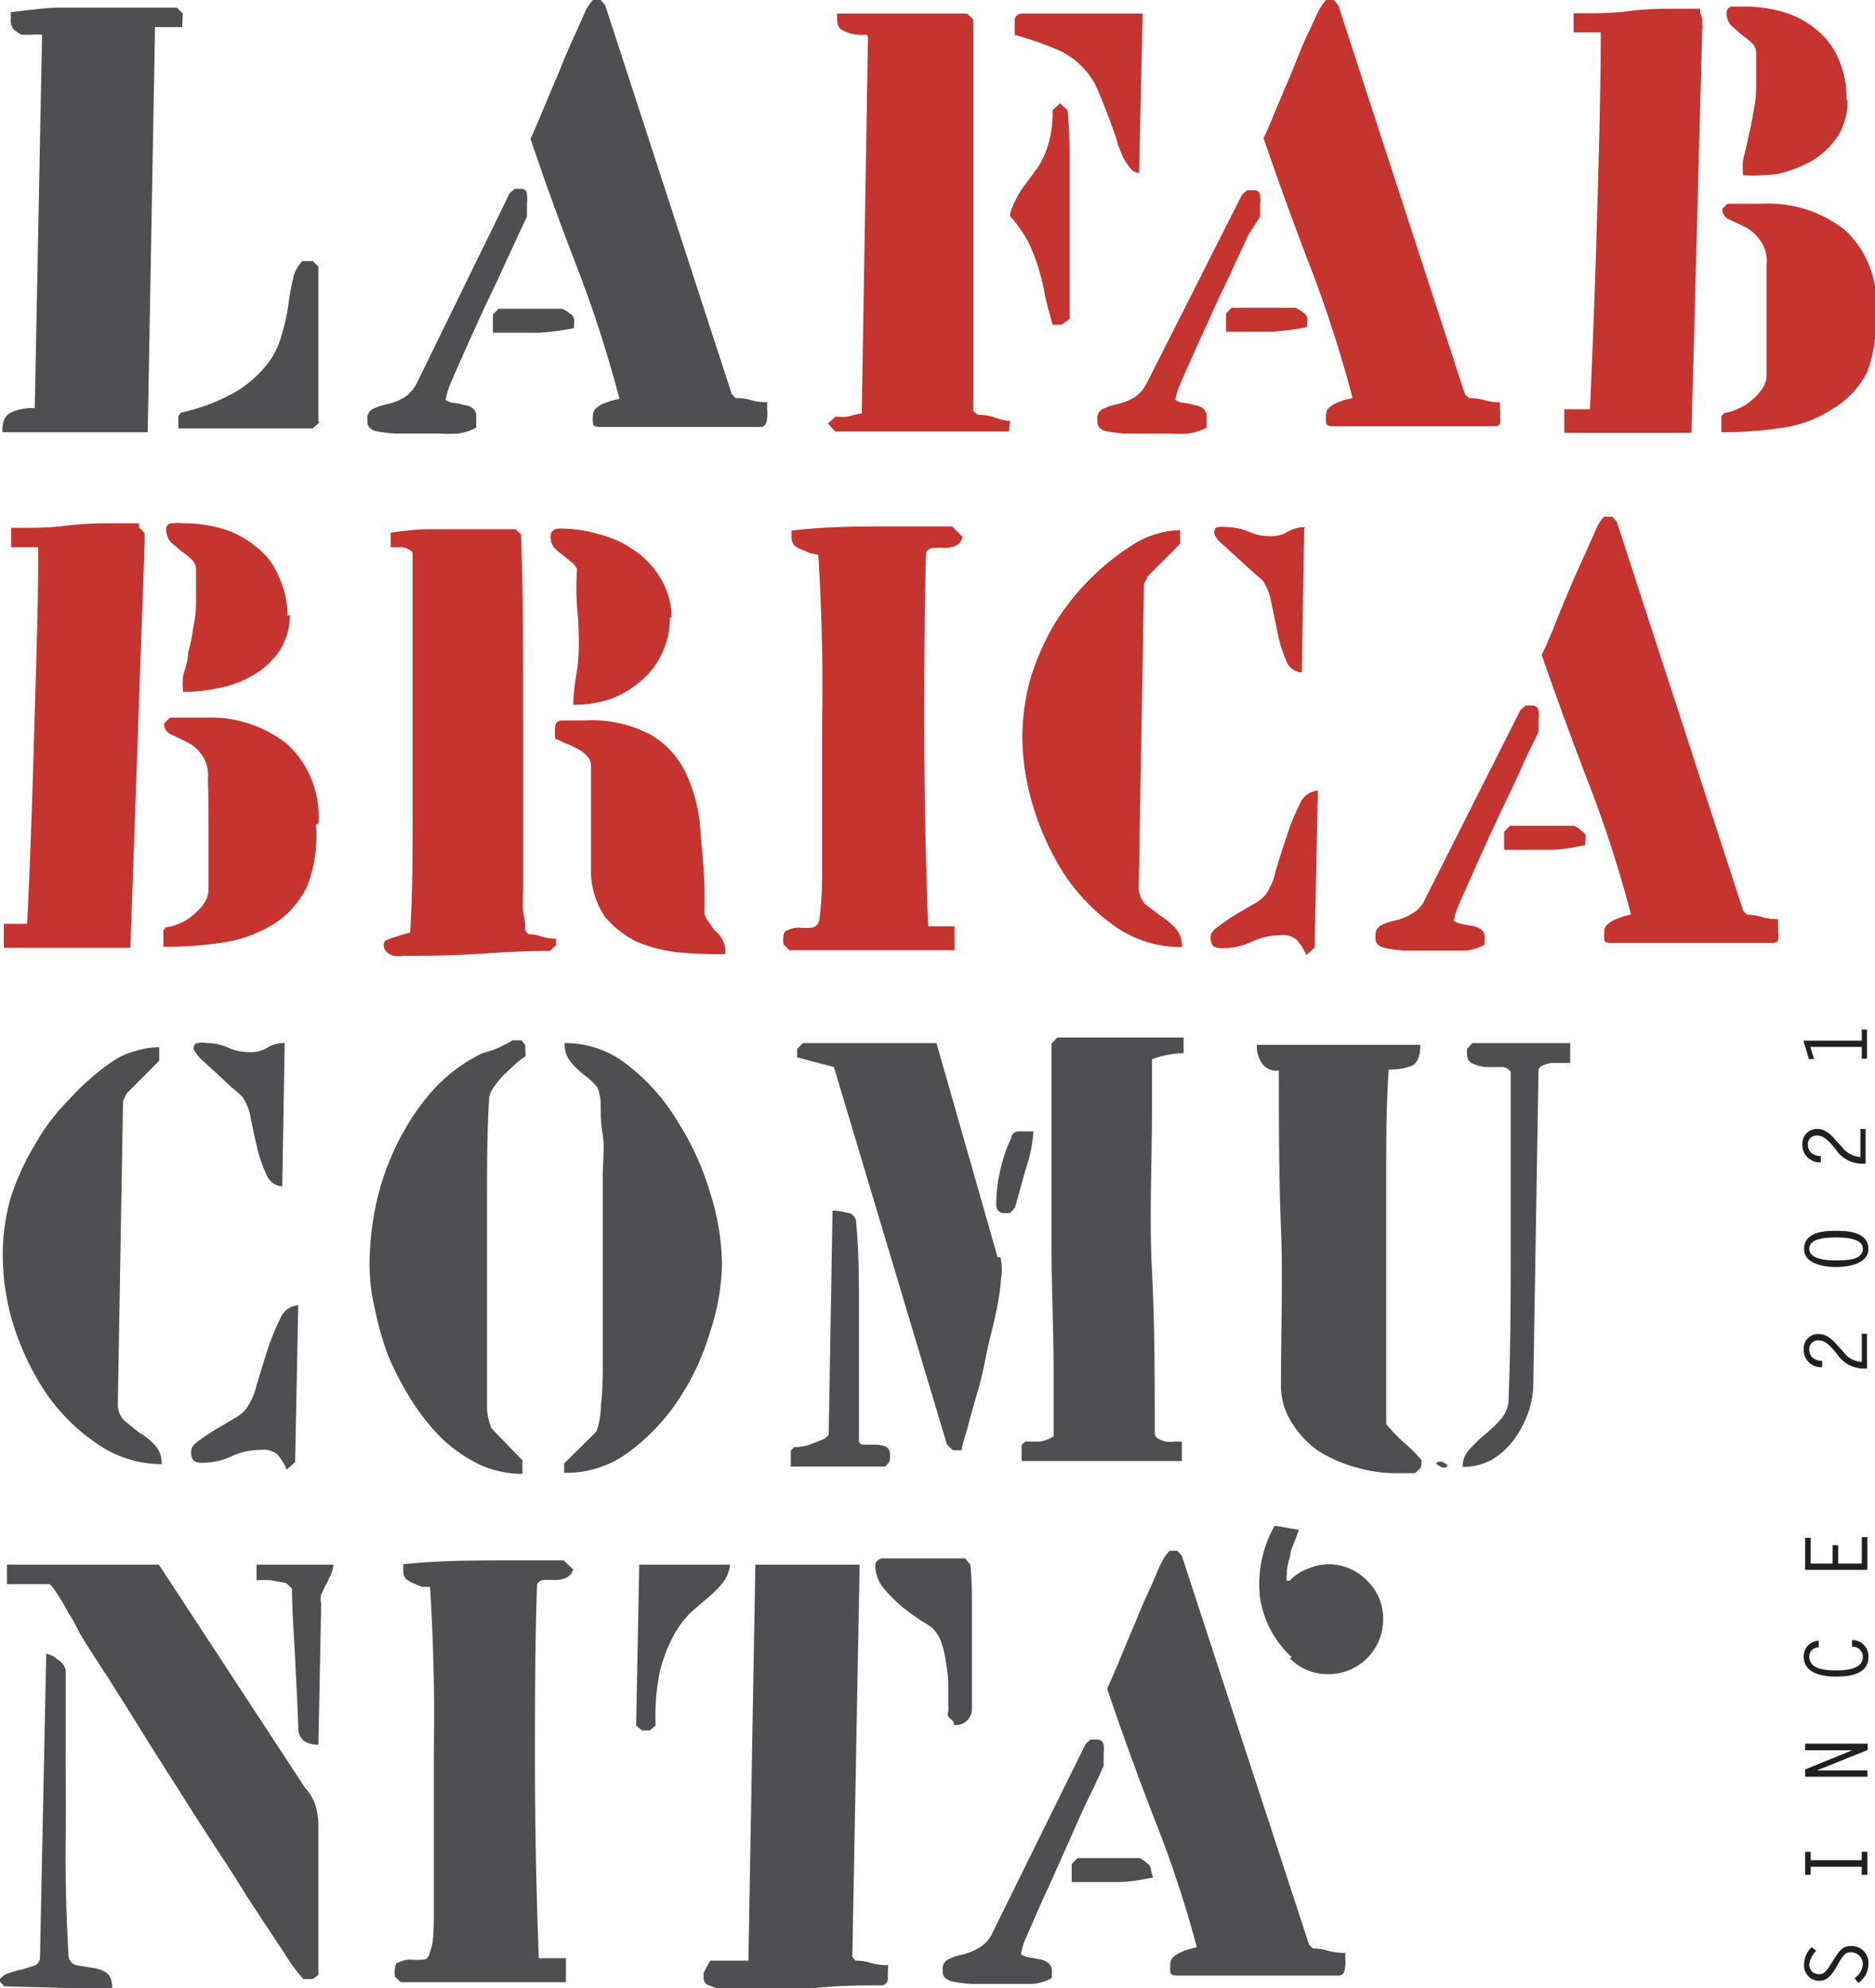
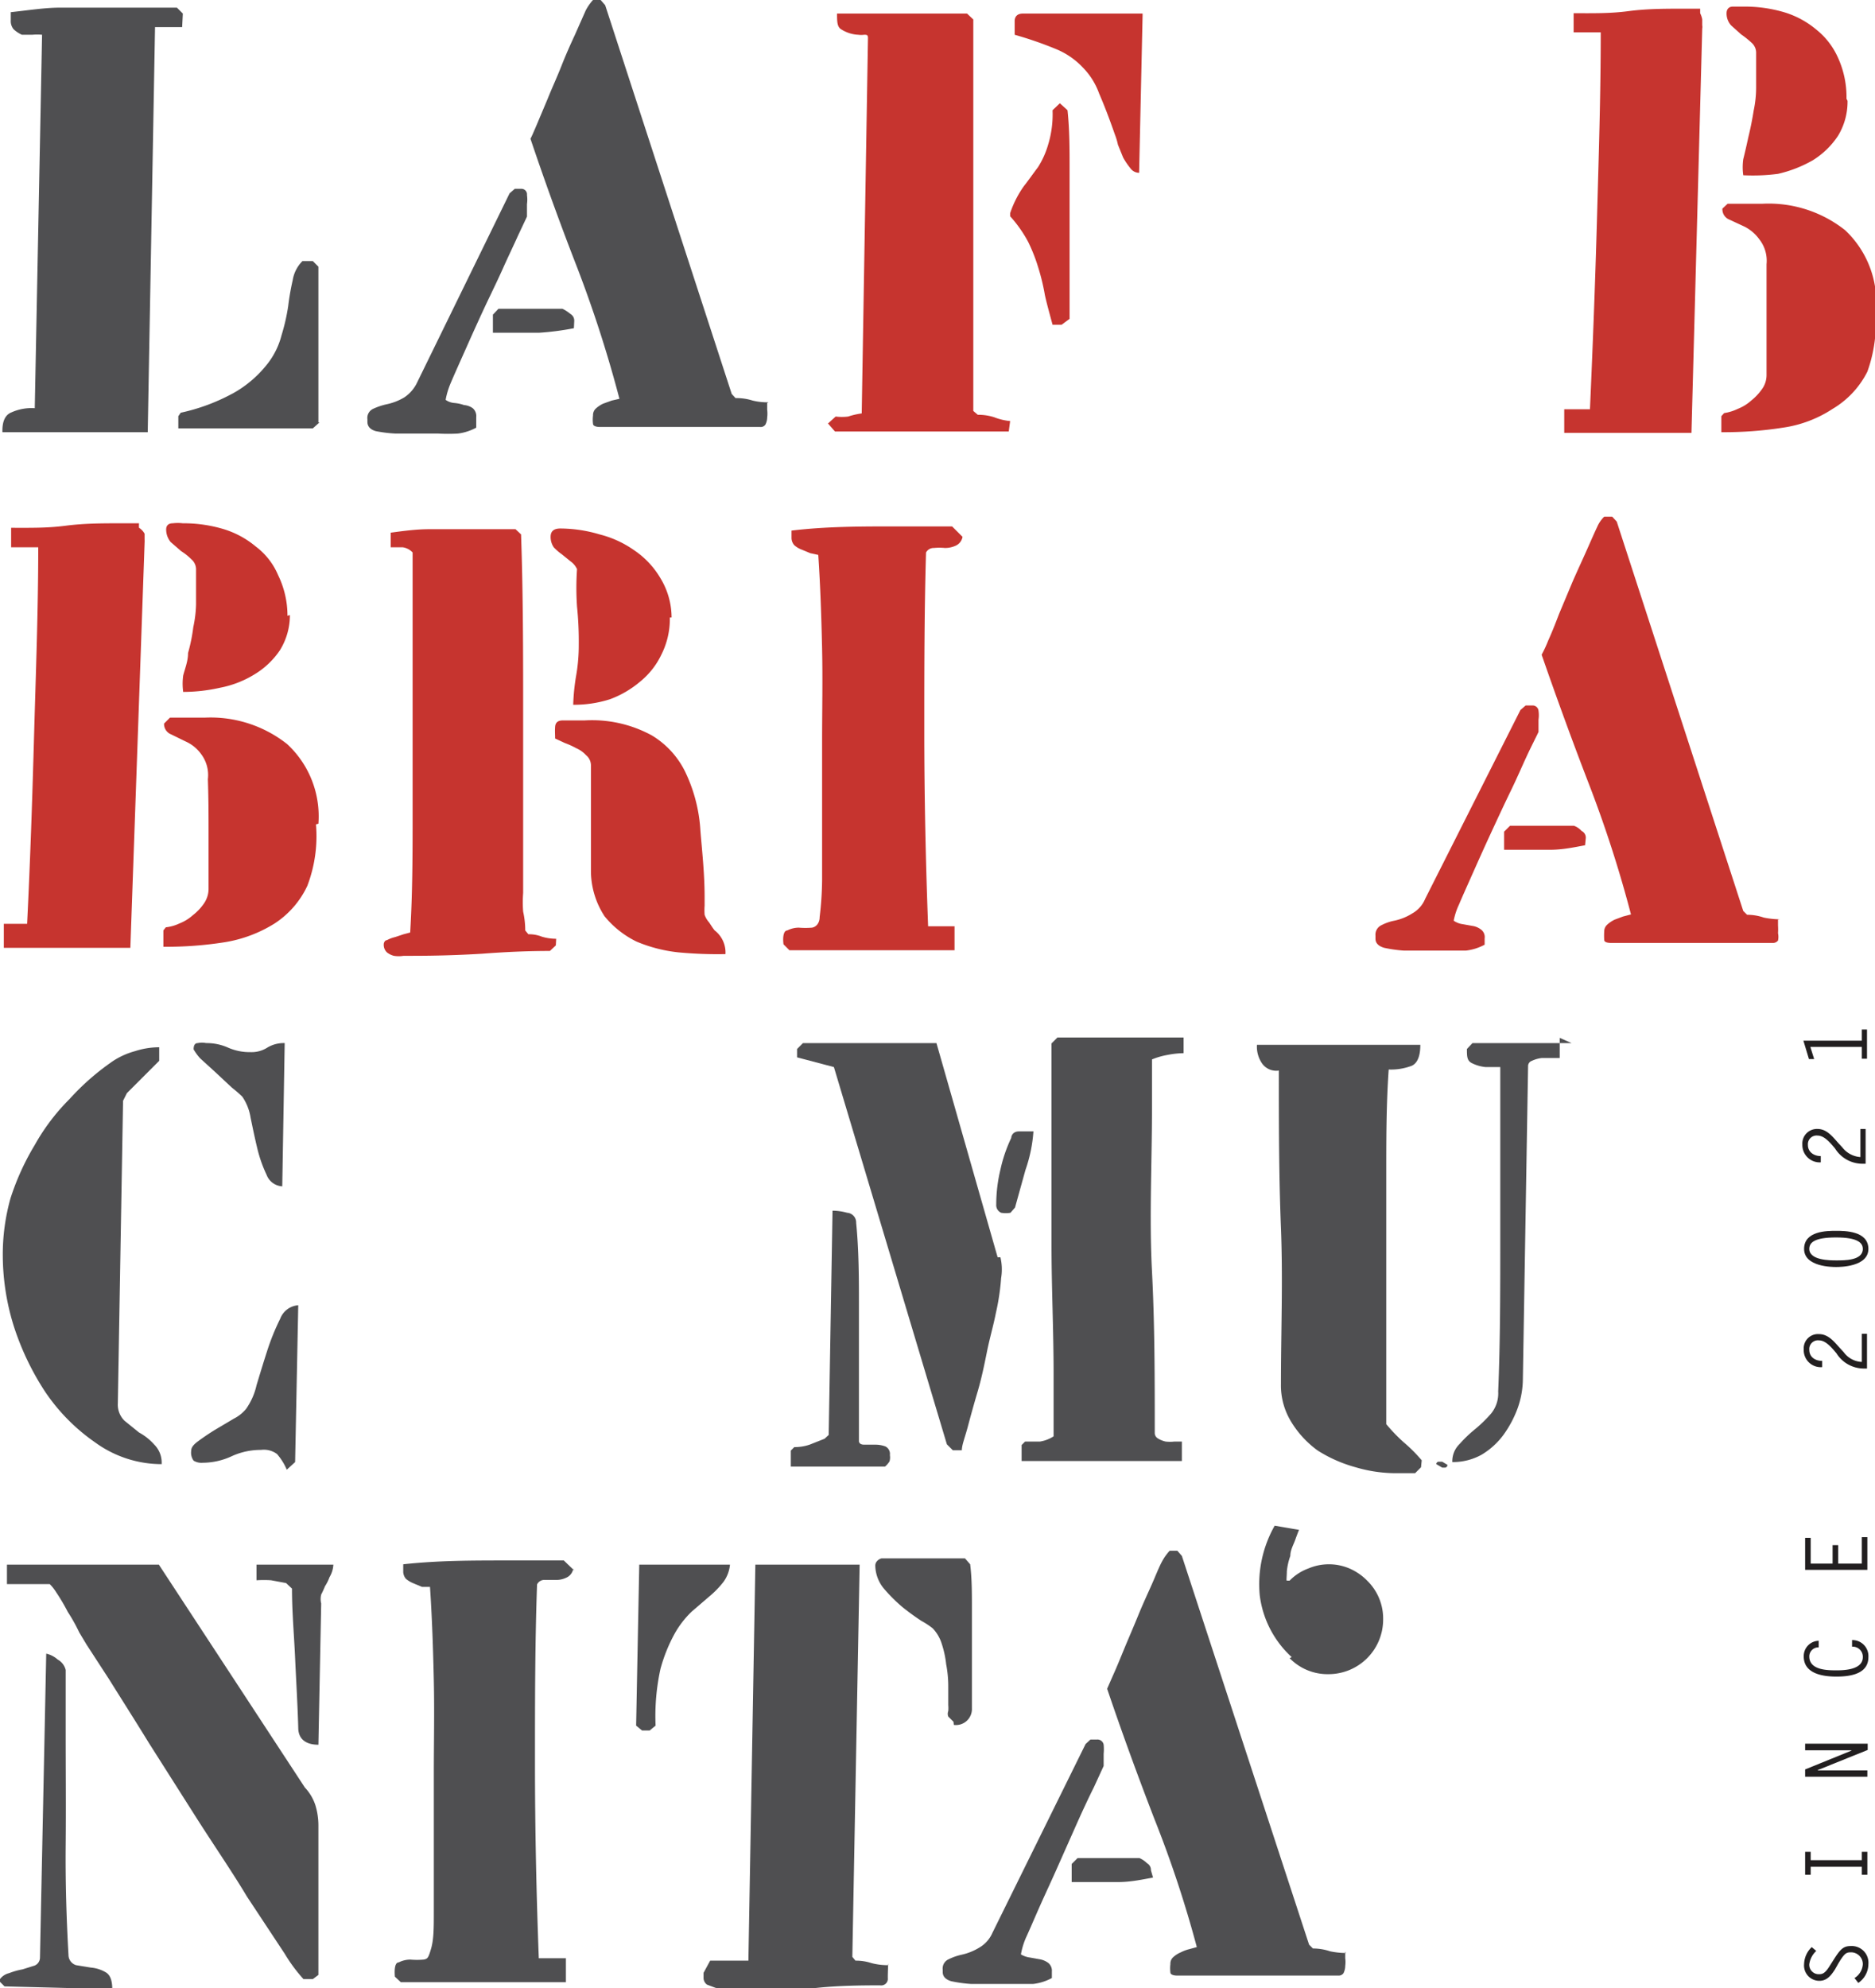
<svg xmlns="http://www.w3.org/2000/svg" viewBox="0 0 53.94 57.18">
  <defs>
    <style>.cls-1,.cls-2{fill:#4f4f51;}.cls-1,.cls-3,.cls-6{fill-rule:evenodd;}.cls-3,.cls-4{fill:#c6342f;}.cls-5,.cls-6{fill:#221f20;}</style>
  </defs>
  <g id="Livello_2" data-name="Livello 2">
    <g id="Livello_1-2" data-name="Livello 1">
      <path class="cls-1" d="M9.59,45H7.38l0,.45a3.07,3.07,0,0,1,.42,0l.43.08.17.16c0,.67.06,1.33.09,2s.07,1.3.09,2c0,.32.21.49.58.49l.08-4.06a.55.55,0,0,1,0-.26,2.56,2.56,0,0,0,.11-.24,1.26,1.26,0,0,0,.13-.26A.78.78,0,0,0,9.59,45m-.43,11.8v-.56c0-.63,0-1.25,0-1.86s0-1.24,0-1.87a2,2,0,0,0-.09-.6,1.36,1.36,0,0,0-.3-.5v0L4.57,45H.2v.56H1.43s.09.08.19.24a5.54,5.54,0,0,1,.33.56,4.91,4.91,0,0,1,.33.59l.21.35v0l.65,1c.33.53.72,1.14,1.15,1.84L5.7,52.36c.5.78,1,1.51,1.4,2.18l1.09,1.65a4.59,4.59,0,0,0,.54.73H9Zm-5.93.41q0-.37-.18-.48a1,1,0,0,0-.43-.14l-.43-.07a.31.31,0,0,1-.22-.3c-.06-1.05-.09-2.11-.08-3.17s0-2.13,0-3.18v-.91c0-.33,0-.63,0-.93a.47.47,0,0,0-.23-.3.74.74,0,0,0-.33-.17L1.15,56.3a.25.25,0,0,1-.15.23l-.35.11a2.09,2.09,0,0,0-.39.11.46.46,0,0,0-.26.17V57l.13.13Z" />
      <path class="cls-2" d="M16.52,45.17l-.3-.29H14.6c-1,0-2,0-3,.11l0,.22a.32.32,0,0,0,.08.2.8.8,0,0,0,.22.13l.24.1.23,0c.06.89.09,1.79.11,2.7s0,1.78,0,2.67c0,.31,0,.7,0,1.17s0,.93,0,1.42,0,.94,0,1.39,0,.79-.08,1.06-.1.29-.22.31a2.17,2.17,0,0,1-.37,0,.74.74,0,0,0-.34.08c-.1,0-.13.17-.11.41l.17.16h4.75l0-.69h-.78c-.07-1.86-.11-3.75-.11-5.64,0-1.7,0-3.4.06-5.11a.23.23,0,0,1,.22-.13l.32,0a.65.65,0,0,0,.29-.06.34.34,0,0,0,.21-.26" />
      <path class="cls-1" d="M27.44,49.61a.46.46,0,0,0,.52-.48v-.84c0-.28,0-.57,0-.85s0-.82,0-1.23,0-.81-.05-1.22l-.15-.17h-2.1l-.13,0-.17,0a.26.26,0,0,0-.13.08.19.19,0,0,0-.05.13,1.07,1.07,0,0,0,.24.65,4.59,4.59,0,0,0,.54.54,6.74,6.74,0,0,0,.55.4,2.33,2.33,0,0,1,.32.21,1.12,1.12,0,0,1,.26.44,2.91,2.91,0,0,1,.13.6,3.36,3.36,0,0,1,.06.63c0,.21,0,.39,0,.54a1,1,0,0,1,0,.17.22.22,0,0,0,0,.16l.15.15M21,45H18.39l-.09,4.63.17.14h.22l.17-.14A6.34,6.34,0,0,1,19,48a4.61,4.61,0,0,1,.4-1,2.71,2.71,0,0,1,.5-.65l.5-.43a2.69,2.69,0,0,0,.41-.42A1,1,0,0,0,21,45Zm4.54,11.52a1.84,1.84,0,0,1-.47-.06,1.43,1.43,0,0,0-.46-.07l-.09-.11L24.73,45h-3l-.2,11.39h-1.1l-.19.35v.13a.24.24,0,0,0,.1.21l.24.09.3.06h.89c.59,0,1.18,0,1.76-.06s1.19-.07,1.79-.07a.19.19,0,0,0,.22-.21C25.54,56.69,25.55,56.57,25.55,56.47Z" />
      <path class="cls-1" d="M38.72,56.17a2.31,2.31,0,0,1-.46-.05,1.53,1.53,0,0,0-.49-.08l-.11-.11L34,44.75l-.13-.15h-.22s-.11.11-.21.29-.19.42-.31.69-.26.57-.39.89-.27.64-.39.93-.22.54-.32.76l-.18.41c.43,1.27.88,2.5,1.35,3.72A32.83,32.83,0,0,1,34.43,56l-.22.06a1.17,1.17,0,0,0-.24.09.76.76,0,0,0-.23.15.25.25,0,0,0-.07.19,1,1,0,0,0,0,.24c0,.06.09.09.2.09H38.5a.17.17,0,0,0,.15-.07.5.5,0,0,0,.05-.21.82.82,0,0,0,0-.22v-.19m-5.59-2.34a.22.22,0,0,0-.11-.2.71.71,0,0,0-.22-.15H31l-.17.17,0,.52h.34l1,0c.34,0,.68-.07,1-.13Zm-1.36-3,0-.35a1.38,1.38,0,0,0,0-.26.18.18,0,0,0-.19-.15h-.19l-.14.13-2.68,5.43a.91.91,0,0,1-.37.42,1.66,1.66,0,0,1-.52.21,1.63,1.63,0,0,0-.37.13.29.29,0,0,0-.17.3v.07c0,.12.08.21.24.26a3.87,3.87,0,0,0,.58.08l.66,0c.24,0,.43,0,.56,0l.56,0a1.48,1.48,0,0,0,.54-.17v-.18a.29.29,0,0,0-.11-.26.58.58,0,0,0-.24-.1l-.28-.05a.67.67,0,0,1-.26-.09,2.1,2.1,0,0,1,.14-.47c.12-.26.25-.57.41-.93s.34-.74.52-1.15L31,52.4c.17-.38.33-.72.47-1Z" />
      <path class="cls-1" d="M8.19,30a.91.91,0,0,0-.5.13.84.84,0,0,1-.48.13,1.54,1.54,0,0,1-.65-.13A1.51,1.51,0,0,0,5.93,30a.61.61,0,0,0-.24,0q-.12,0-.12.18s.07.13.19.26l.45.41.46.43a4,4,0,0,1,.3.26v0a1.48,1.48,0,0,1,.24.61c.06.29.12.58.19.87a3.86,3.86,0,0,0,.27.77.51.51,0,0,0,.45.33L8.19,30m.39,7.54a.6.6,0,0,0-.52.39,6.6,6.6,0,0,0-.37.91c-.11.34-.21.67-.31,1a1.9,1.9,0,0,1-.3.68,1.09,1.09,0,0,1-.35.28l-.54.32c-.18.11-.34.22-.49.33s-.2.19-.2.28a.39.39,0,0,0,.07.28.43.43,0,0,0,.26.06,2,2,0,0,0,.84-.19,2,2,0,0,1,.84-.18.63.63,0,0,1,.46.12,1.68,1.68,0,0,1,.28.45l.24-.22ZM4.65,42.11a.73.73,0,0,0-.21-.56A1.61,1.61,0,0,0,4,41.2l-.42-.34a.65.65,0,0,1-.19-.5l.15-8.7.11-.22v0l.93-.93,0-.39a2.26,2.26,0,0,0-.69.11,2.21,2.21,0,0,0-.63.28A7.06,7.06,0,0,0,2,31.61a6,6,0,0,0-1,1.32A7.27,7.27,0,0,0,.3,34.47a6,6,0,0,0-.22,1.65,6.87,6.87,0,0,0,.31,2A7.78,7.78,0,0,0,1.28,40a5.52,5.52,0,0,0,1.45,1.48A3.26,3.26,0,0,0,4.65,42.11Z" />
-       <path class="cls-1" d="M16.26,42.36a3,3,0,0,0,1.82-.59,6,6,0,0,0,1.43-1.5,7.2,7.2,0,0,0,.93-2,6.51,6.51,0,0,0,.33-1.93,7,7,0,0,0-.33-2,8,8,0,0,0-.93-2.06,5.81,5.81,0,0,0-1.43-1.63A2.86,2.86,0,0,0,16.24,30a.88.88,0,0,0,.09.41,1.42,1.42,0,0,0,.25.31,2.66,2.66,0,0,0,.31.26,2.13,2.13,0,0,1,.3.3,1.32,1.32,0,0,1,.09.46c0,.25,0,.56.06.91s0,.75,0,1.17,0,.83,0,1.21,0,.71,0,1v1.52c0,.46,0,.94,0,1.45s0,1-.05,1.38a2.54,2.54,0,0,1-.13.79v0l-.93.92,0,.26m-1.12-12.3L15,29.92h-.25c-.09.06-.24.13-.42.22a3.36,3.36,0,0,1-.45.15,4.67,4.67,0,0,0-1.43,1.07,6.82,6.82,0,0,0-1,1.49,7.43,7.43,0,0,0-.62,1.73,8.63,8.63,0,0,0-.2,1.8,5.74,5.74,0,0,0,.15,1.25A8.91,8.91,0,0,0,11.17,39a9.23,9.23,0,0,0,.67,1.28,6.31,6.31,0,0,0,.87,1.09,4.36,4.36,0,0,0,1.08.75,3,3,0,0,0,1.24.27l0-.39-.89-.92v0a1.67,1.67,0,0,1-.13-.63c0-.31,0-.64,0-1s0-.71,0-1,0-.59,0-.76c0-1,0-2,0-3s0-2.1.06-3.07a.56.56,0,0,1,.11-.31,2.49,2.49,0,0,1,.3-.38l.35-.33a2.45,2.45,0,0,1,.29-.22Z" />
      <path class="cls-1" d="M34.13,29.84H30.42l-.17.17c0,.36,0,.71,0,1.06v1.06c0,1.24,0,2.47,0,3.69s.06,2.44.06,3.68v1.81a1,1,0,0,1-.39.15l-.43,0-.1.1v.46H34l0-.56h-.21a1.18,1.18,0,0,1-.26,0,.73.73,0,0,1-.22-.09.18.18,0,0,1-.09-.15c0-1.57,0-3.13-.08-4.66s0-3.11,0-4.68V30.47a2.13,2.13,0,0,1,.45-.13,2.58,2.58,0,0,1,.46-.05l0-.45m-4.4,2.7h-.34c-.13,0-.21.08-.22.19a4.19,4.19,0,0,0-.31.91,4.25,4.25,0,0,0-.12,1,.24.24,0,0,0,.14.24.77.77,0,0,0,.27,0l.13-.15.3-1.08A4.24,4.24,0,0,0,29.73,32.54Zm-.95,3.62L26.94,30H23.1l-.17.17,0,.24,1.06.28,3.25,10.85.17.17h.26c0-.15.09-.37.17-.67s.17-.63.28-1,.19-.75.27-1.15.19-.77.26-1.13a6.59,6.59,0,0,0,.15-1A1.51,1.51,0,0,0,28.78,36.16ZM25.6,41.85a.24.24,0,0,0-.13-.25.84.84,0,0,0-.29-.05h-.32q-.13,0-.15-.09c0-.23,0-.46,0-.71s0-.48,0-.71c0-.81,0-1.63,0-2.43s0-1.63-.08-2.44a.28.28,0,0,0-.26-.29,1.64,1.64,0,0,0-.42-.06l-.11,6.45-.12.11h0l-.43.17a1.35,1.35,0,0,1-.44.07l-.1.1v.46h2.71a.64.64,0,0,0,.13-.15A.41.41,0,0,0,25.6,41.85Z" />
-       <path class="cls-1" d="M45.21,30H42.36l-.16.17c0,.21,0,.34.15.41a1.12,1.12,0,0,0,.39.11l.42,0a.31.31,0,0,1,.3.14c0,.83,0,1.66,0,2.49s0,1.64,0,2.48c0,1.46,0,2.91-.06,4.36a.92.92,0,0,1-.2.63,3.92,3.92,0,0,1-.46.45,3.71,3.71,0,0,0-.45.43.69.69,0,0,0-.21.52,1.69,1.69,0,0,0,.84-.21,2.15,2.15,0,0,0,.63-.57,3.16,3.16,0,0,0,.41-.77,2.54,2.54,0,0,0,.15-.85l.15-9a.16.16,0,0,1,.11-.14.9.9,0,0,1,.28-.08l.29,0,.23,0,0-.58M40.9,42a4.26,4.26,0,0,0-.52-.52,4.93,4.93,0,0,1-.5-.52c0-.7,0-1.4,0-2.1s0-1.39,0-2.1c0-1,0-2,0-3s0-2,.07-3a1.69,1.69,0,0,0,.67-.11q.24-.12.24-.6H36.16a.85.85,0,0,0,.15.54.5.5,0,0,0,.48.2c0,1.51,0,3,.06,4.52s0,3,0,4.49a2,2,0,0,0,.3,1.1,2.83,2.83,0,0,0,.76.82A4,4,0,0,0,39,42.2a4.08,4.08,0,0,0,1.13.17h.58l.17-.17Zm.74.13-.15-.09-.11,0a.07.07,0,0,0-.06.07l.17.1.09,0A.08.08,0,0,0,41.64,42.14Z" />
+       <path class="cls-1" d="M45.21,30H42.36l-.16.17c0,.21,0,.34.15.41a1.12,1.12,0,0,0,.39.11l.42,0c0,.83,0,1.66,0,2.49s0,1.64,0,2.48c0,1.46,0,2.91-.06,4.36a.92.92,0,0,1-.2.63,3.92,3.92,0,0,1-.46.45,3.71,3.71,0,0,0-.45.43.69.69,0,0,0-.21.52,1.69,1.69,0,0,0,.84-.21,2.15,2.15,0,0,0,.63-.57,3.16,3.16,0,0,0,.41-.77,2.54,2.54,0,0,0,.15-.85l.15-9a.16.16,0,0,1,.11-.14.9.9,0,0,1,.28-.08l.29,0,.23,0,0-.58M40.9,42a4.26,4.26,0,0,0-.52-.52,4.93,4.93,0,0,1-.5-.52c0-.7,0-1.4,0-2.1s0-1.39,0-2.1c0-1,0-2,0-3s0-2,.07-3a1.69,1.69,0,0,0,.67-.11q.24-.12.24-.6H36.16a.85.85,0,0,0,.15.54.5.5,0,0,0,.48.2c0,1.51,0,3,.06,4.52s0,3,0,4.49a2,2,0,0,0,.3,1.1,2.83,2.83,0,0,0,.76.82A4,4,0,0,0,39,42.2a4.08,4.08,0,0,0,1.13.17h.58l.17-.17Zm.74.13-.15-.09-.11,0a.07.07,0,0,0-.06.07l.17.1.09,0A.08.08,0,0,0,41.64,42.14Z" />
      <path class="cls-3" d="M8.27,17.71A2.66,2.66,0,0,0,8,16.54a2,2,0,0,0-.64-.82,2.64,2.64,0,0,0-.92-.5,4,4,0,0,0-1.18-.17,1.23,1.23,0,0,0-.29,0c-.13,0-.19.07-.19.18a.57.57,0,0,0,.13.36l.3.26a1.76,1.76,0,0,1,.3.24.38.38,0,0,1,.13.3l0,1a3.46,3.46,0,0,1-.08.65,4.85,4.85,0,0,1-.15.74c0,.24-.09.45-.14.65a1.7,1.7,0,0,0,0,.47,4.85,4.85,0,0,0,1.06-.12,2.94,2.94,0,0,0,1-.39,2.33,2.33,0,0,0,.73-.7,1.92,1.92,0,0,0,.28-1m.82,6a2.83,2.83,0,0,0-.9-2.29,3.55,3.55,0,0,0-2.37-.76h-1l-.17.17a.32.32,0,0,0,.2.31l.43.21a1.09,1.09,0,0,1,.43.35,1,1,0,0,1,.2.73C6,23,6,23.49,6,24s0,1,0,1.57a.74.74,0,0,1-.13.41,1.47,1.47,0,0,1-.32.34,1.28,1.28,0,0,1-.39.24,1.21,1.21,0,0,1-.39.11l-.07.09,0,.47a10.78,10.78,0,0,0,1.76-.13,3.86,3.86,0,0,0,1.44-.54,2.61,2.61,0,0,0,.94-1.08A4,4,0,0,0,9.09,23.71Zm-5-8.08a.84.84,0,0,0,0-.1s0-.1,0-.16A.47.47,0,0,0,4,15.18a.78.78,0,0,1,0-.13H3.49c-.53,0-1.06,0-1.6.07s-1,.06-1.57.06l0,.56h.78c0,1.82-.07,3.63-.12,5.42s-.11,3.6-.2,5.41H.11l0,.69H3.75Z" />
      <path class="cls-3" d="M19.32,17.76A2.18,2.18,0,0,0,19,16.63a2.49,2.49,0,0,0-.75-.8,3,3,0,0,0-1-.46,4,4,0,0,0-1.13-.17c-.19,0-.28.08-.28.24a.53.53,0,0,0,.09.3,1.5,1.5,0,0,0,.23.2l.26.21a.55.55,0,0,1,.18.22,7.8,7.8,0,0,0,0,1.08,9.76,9.76,0,0,1,.05,1.08,5.1,5.1,0,0,1-.07.87,6.1,6.1,0,0,0-.09.87,3.4,3.4,0,0,0,1.06-.16,2.89,2.89,0,0,0,.87-.51,2.23,2.23,0,0,0,.61-.78,2.27,2.27,0,0,0,.24-1.06m1.6,9.68a.8.8,0,0,0-.31-.68h0c-.05-.06-.1-.14-.16-.23a.66.66,0,0,1-.13-.22,1.84,1.84,0,0,1,0-.26c0-.1,0-.19,0-.26,0-.65-.07-1.29-.12-1.89a4.49,4.49,0,0,0-.4-1.62,2.5,2.5,0,0,0-1-1.13,3.59,3.59,0,0,0-1.93-.43h-.63c-.14,0-.21.06-.22.18s0,.24,0,.34l.28.13a2.41,2.41,0,0,1,.33.15.84.84,0,0,1,.28.2A.38.38,0,0,1,17,22c0,.25,0,.5,0,.76s0,.52,0,.77,0,.52,0,.78,0,.5,0,.76a2.4,2.4,0,0,0,.39,1.28,2.73,2.73,0,0,0,.92.73,4.24,4.24,0,0,0,1.2.31A11.93,11.93,0,0,0,20.92,27.44ZM16,27a1.45,1.45,0,0,1-.41-.06,1,1,0,0,0-.39-.07l-.09-.11a2.48,2.48,0,0,0-.06-.54,3.5,3.5,0,0,1,0-.54c0-1.74,0-3.45,0-5.15s0-3.43-.06-5.16l-.16-.15H13.49l-1.14,0c-.37,0-.74.05-1.11.1l0,.42.34,0a.48.48,0,0,1,.29.15c0,.67,0,1.34,0,2s0,1.32,0,2c0,1.16,0,2.32,0,3.47s0,2.29-.07,3.46l-.19.05-.24.08a1,1,0,0,0-.24.09c-.06,0-.09.08-.09.11a.3.3,0,0,0,.09.24.54.54,0,0,0,.2.1.86.86,0,0,0,.28,0h.26q1,0,2-.06c.65-.05,1.3-.08,1.95-.08l.17-.16Z" />
      <path class="cls-4" d="M27.69,15.44l-.3-.3H25.77c-1,0-2,0-3,.12l0,.22a.32.32,0,0,0,.08.2.67.67,0,0,0,.22.13l.24.1.23.05c.06.89.09,1.79.11,2.7s0,1.78,0,2.67c0,.31,0,.7,0,1.17s0,.93,0,1.42,0,.94,0,1.39a9.35,9.35,0,0,1-.07,1.06c0,.18-.1.29-.22.31a2.3,2.3,0,0,1-.38,0,.73.73,0,0,0-.33.08c-.1,0-.14.17-.11.4l.17.17h4.75l0-.69H26.7c-.07-1.87-.11-3.75-.11-5.64,0-1.7,0-3.4.05-5.11a.25.25,0,0,1,.23-.13,1.56,1.56,0,0,1,.31,0,.73.73,0,0,0,.3-.06.34.34,0,0,0,.21-.26" />
-       <path class="cls-3" d="M37.55,15.16a1,1,0,0,0-.5.13.86.86,0,0,1-.48.13,1.51,1.51,0,0,1-.65-.13,1.69,1.69,0,0,0-.63-.13,1,1,0,0,0-.25,0c-.07,0-.11.07-.11.19a.74.74,0,0,0,.19.26l.44.4.47.43.3.26v0a1.69,1.69,0,0,1,.24.62q.09.42.18.87A4.18,4.18,0,0,0,37,19a.51.51,0,0,0,.45.34l.07-4.15m.39,7.55a.6.6,0,0,0-.52.39,6.13,6.13,0,0,0-.37.91c-.11.33-.22.67-.32,1a1.89,1.89,0,0,1-.29.69,1.17,1.17,0,0,1-.36.28l-.53.31c-.18.11-.34.23-.49.34s-.2.19-.2.28a.37.37,0,0,0,.07.27.43.43,0,0,0,.26.06,2,2,0,0,0,.84-.18,1.9,1.9,0,0,1,.83-.19.61.61,0,0,1,.47.13,1.45,1.45,0,0,1,.28.44l.24-.22ZM34,27.24a.74.74,0,0,0-.2-.56,2.12,2.12,0,0,0-.43-.35L32.94,26a.72.72,0,0,1-.18-.51l.15-8.69.11-.23v0l.93-.93,0-.39a2.26,2.26,0,0,0-.69.11,2.57,2.57,0,0,0-.63.28,7.13,7.13,0,0,0-2.34,2.38,7.52,7.52,0,0,0-.66,1.54,6.58,6.58,0,0,0-.22,1.66,7,7,0,0,0,.32,2,7.88,7.88,0,0,0,.89,1.93,5.71,5.71,0,0,0,1.45,1.49A3.32,3.32,0,0,0,34,27.24Z" />
      <path class="cls-3" d="M51.21,26.44a2.42,2.42,0,0,1-.47-.05,1.46,1.46,0,0,0-.48-.08l-.11-.11L46.51,15l-.13-.14h-.23a.92.92,0,0,0-.2.29c-.09.19-.19.42-.31.69s-.26.57-.4.89l-.39.93c-.11.29-.21.54-.31.76a3.59,3.59,0,0,1-.19.41c.44,1.27.89,2.5,1.36,3.72a34.93,34.93,0,0,1,1.21,3.75l-.23.06-.24.09a.86.86,0,0,0-.22.15.26.26,0,0,0-.08.19,1.94,1.94,0,0,0,0,.24q0,.09.21.09H51a.18.18,0,0,0,.15-.07.5.5,0,0,0,0-.21,1.64,1.64,0,0,0,0-.22v-.19M45.62,24.1a.21.21,0,0,0-.12-.2.54.54,0,0,0-.22-.15H43.44l-.17.17v.52h.33l1,0c.35,0,.68-.07,1-.13Zm-1.36-3.05,0-.35a.92.92,0,0,0,0-.26.17.17,0,0,0-.18-.15h-.19l-.15.13L41,25.85a.86.86,0,0,1-.37.42,1.57,1.57,0,0,1-.52.21,1.36,1.36,0,0,0-.37.13.3.3,0,0,0-.17.3V27c0,.12.08.21.25.26a3.91,3.91,0,0,0,.57.08l.67,0c.24,0,.42,0,.56,0l.55,0a1.48,1.48,0,0,0,.54-.17v-.18a.27.27,0,0,0-.11-.26.53.53,0,0,0-.24-.1l-.28-.05a.59.59,0,0,1-.26-.1,1.93,1.93,0,0,1,.15-.46c.11-.26.25-.57.41-.93s.33-.74.52-1.15.38-.82.56-1.19.33-.72.46-1S44.21,21.16,44.26,21.05Z" />
      <path class="cls-1" d="M9.16,12.15v-.87c0-.53,0-1.06,0-1.58s0-1.06,0-1.58V7.67l-.16-.16H8.7a1,1,0,0,0-.28.55,7.27,7.27,0,0,0-.13.75,5.75,5.75,0,0,1-.19.83,2.24,2.24,0,0,1-.45.88,3.28,3.28,0,0,1-.89.76,5.6,5.6,0,0,1-1.56.59l-.07.1,0,.35H9l.19-.17M5.26.39,5.09.22H3.18c-.49,0-1,0-1.45,0S.79.3.31.35V.58A.37.37,0,0,0,.39.84.88.88,0,0,0,.63,1l.3,0a1.47,1.47,0,0,1,.28,0L1,11.74a1.41,1.41,0,0,0-.67.12c-.18.07-.27.26-.26.57H4.25L4.46.78h.78Z" />
      <path class="cls-1" d="M22.11,11.57a1.75,1.75,0,0,1-.46-.05,1.53,1.53,0,0,0-.49-.07l-.11-.12L17.41.15,17.28,0h-.22s-.11.11-.21.3L16.54,1c-.13.28-.26.57-.39.9s-.27.63-.39.93l-.32.76c-.09.21-.15.35-.18.4q.64,1.9,1.35,3.72a35.84,35.84,0,0,1,1.21,3.76l-.22.05-.25.09a.86.86,0,0,0-.22.15.26.26,0,0,0-.07.19.93.93,0,0,0,0,.24c0,.06.09.09.2.09h4.61a.16.16,0,0,0,.15-.07.46.46,0,0,0,.05-.2.9.9,0,0,0,0-.23v-.19M16.52,9.23a.22.22,0,0,0-.11-.2,1.11,1.11,0,0,0-.23-.15H14.34l-.16.17,0,.52h.33l1,0a8,8,0,0,0,1-.13Zm-1.36-3,0-.36a.92.92,0,0,0,0-.26A.16.16,0,0,0,15,5.43h-.19l-.15.13L12,11a1.06,1.06,0,0,1-.37.43,1.66,1.66,0,0,1-.52.2,1.9,1.9,0,0,0-.38.13.29.29,0,0,0-.16.3v.07q0,.2.24.27a4,4,0,0,0,.57.07l.67,0,.56,0a5.24,5.24,0,0,0,.56,0,1.49,1.49,0,0,0,.53-.17V12a.3.3,0,0,0-.1-.26.5.5,0,0,0-.25-.09,1.15,1.15,0,0,0-.28-.06.5.5,0,0,1-.25-.09,2.26,2.26,0,0,1,.14-.47c.11-.26.25-.57.41-.93s.33-.74.52-1.15.39-.81.56-1.19.33-.71.46-1Z" />
      <path class="cls-3" d="M32.87.39H29.43c-.15,0-.23.07-.24.2V1a10.8,10.8,0,0,1,1.21.42,2.2,2.2,0,0,1,.74.51,2.06,2.06,0,0,1,.48.76c.13.3.28.68.45,1.17a1.86,1.86,0,0,1,.09.3l.15.37a2.11,2.11,0,0,0,.21.31.31.31,0,0,0,.25.13l.1-4.53m-2.1,8.73c0-.44,0-.89,0-1.34s0-.91,0-1.35,0-1.11,0-1.65,0-1.1-.06-1.66l-.22-.2-.21.2a3,3,0,0,1-.13,1,2.5,2.5,0,0,1-.29.64c-.13.17-.26.36-.41.55a3,3,0,0,0-.39.77l0,.09a3.71,3.71,0,0,1,.52.74,4.91,4.91,0,0,1,.29.74,6.09,6.09,0,0,1,.19.79c.06.27.14.55.22.85h.26Zm-1.71,2.94A1.7,1.7,0,0,1,28.6,12a1.49,1.49,0,0,0-.47-.07L28,11.82c0-.53,0-1.06,0-1.58s0-1.05,0-1.58c0-.72,0-1.43,0-2.14s0-1.42,0-2.13,0-1.29,0-1.92S28,1.2,28,.56L27.82.39H24.08c0,.23,0,.39.13.46a1,1,0,0,0,.48.15.61.61,0,0,0,.17,0c.07,0,.11,0,.11.09l-.18,10.8a2.23,2.23,0,0,0-.39.09,1.42,1.42,0,0,1-.36,0l-.22.2.2.23h5Z" />
-       <path class="cls-3" d="M43.2,11.57a1.75,1.75,0,0,1-.46-.05,1.53,1.53,0,0,0-.49-.07l-.11-.12L38.5.15,38.37,0h-.22s-.11.11-.21.3-.19.41-.32.68-.25.57-.38.9-.27.63-.39.93l-.32.76c-.09.21-.15.35-.18.4Q37,5.88,37.7,7.69a35.84,35.84,0,0,1,1.21,3.76l-.23.05-.24.09a.86.86,0,0,0-.22.15.26.26,0,0,0-.07.19.93.93,0,0,0,0,.24c0,.06.09.09.2.09H43a.16.16,0,0,0,.15-.07.46.46,0,0,0,0-.2.9.9,0,0,0,0-.23v-.19M37.61,9.23A.22.22,0,0,0,37.5,9a1.11,1.11,0,0,0-.23-.15H35.43l-.16.17,0,.52h.33l1,0a8,8,0,0,0,1-.13Zm-1.36-3,0-.36a.92.92,0,0,0,0-.26.16.16,0,0,0-.18-.14h-.19l-.15.13L33,11a1.06,1.06,0,0,1-.37.43,1.63,1.63,0,0,1-.53.2,2.05,2.05,0,0,0-.37.13.29.29,0,0,0-.16.3v.07q0,.2.24.27a4,4,0,0,0,.57.07l.67,0,.56,0a5.33,5.33,0,0,0,.56,0,1.61,1.61,0,0,0,.54-.17V12a.3.3,0,0,0-.11-.26.5.5,0,0,0-.25-.09,1.15,1.15,0,0,0-.28-.06.58.58,0,0,1-.26-.09,2,2,0,0,1,.15-.47c.11-.26.25-.57.41-.93s.34-.74.52-1.15.39-.81.56-1.19.33-.71.46-1Z" />
      <path class="cls-3" d="M53.12,2.84a2.72,2.72,0,0,0-.24-1.17,2.15,2.15,0,0,0-.63-.82,2.6,2.6,0,0,0-.93-.5A4,4,0,0,0,50.15.19l-.3,0c-.12,0-.18.08-.18.19a.51.51,0,0,0,.13.35l.29.26a2.62,2.62,0,0,1,.3.24.38.38,0,0,1,.13.3l0,1a3.21,3.21,0,0,1-.07.65q-.06.38-.15.75c-.05.23-.1.45-.15.65a1.63,1.63,0,0,0,0,.46A5.53,5.53,0,0,0,51.15,5a3.65,3.65,0,0,0,1-.39,2.36,2.36,0,0,0,.73-.71,1.89,1.89,0,0,0,.27-1m.82,6a2.85,2.85,0,0,0-.89-2.28,3.54,3.54,0,0,0-2.38-.76h-1L49.55,6a.32.32,0,0,0,.21.32l.43.2a1.19,1.19,0,0,1,.42.36,1,1,0,0,1,.21.72c0,.54,0,1.07,0,1.6s0,1.06,0,1.58a.69.69,0,0,1-.13.41,1.6,1.6,0,0,1-.31.33,1.28,1.28,0,0,1-.39.24,1.33,1.33,0,0,1-.39.12l-.08.09,0,.46a10.9,10.9,0,0,0,1.77-.13,3.5,3.5,0,0,0,1.43-.54,2.6,2.6,0,0,0,1-1.07A4.14,4.14,0,0,0,53.94,8.84Zm-5-8.08a.23.23,0,0,0,0-.09l0-.17a.63.63,0,0,0-.06-.18c0-.07,0-.11,0-.13h-.46c-.54,0-1.07,0-1.6.07s-1,.06-1.58.06l0,.55h.78c0,1.82-.06,3.63-.11,5.43s-.12,3.6-.2,5.41H45v.68h3.66Z" />
      <path class="cls-2" d="M37.1,47.69a1.52,1.52,0,0,0,1.12.46,1.57,1.57,0,0,0,1.57-1.57,1.52,1.52,0,0,0-.46-1.12,1.6,1.6,0,0,0-.51-.35,1.51,1.51,0,0,0-1.18,0,1.44,1.44,0,0,0-.54.35l0,0s-.06,0-.08,0,0-.13,0-.27a1.85,1.85,0,0,1,.1-.44c0-.17.09-.32.14-.46s.09-.24.11-.29l-.7-.12a3.41,3.41,0,0,0-.43,2,2.89,2.89,0,0,0,.92,1.78" />
      <path class="cls-5" d="M52.12,56a.7.7,0,0,0-.22.49.44.44,0,0,0,.44.48c.22,0,.34-.16.45-.33l.09-.16c.19-.32.24-.33.38-.33a.34.34,0,0,1,.33.34.5.5,0,0,1-.24.4l.11.14a.66.66,0,0,0,.29-.54.48.48,0,0,0-.51-.52c-.21,0-.3.09-.5.41l-.09.14c-.15.25-.23.26-.33.26a.27.27,0,0,1-.27-.29.64.64,0,0,1,.2-.38L52.12,56" />
      <polyline class="cls-5" points="51.93 53.26 51.93 53.92 52.09 53.92 52.09 53.69 53.56 53.69 53.56 53.92 53.72 53.92 53.72 53.26 53.56 53.26 53.56 53.5 52.09 53.5 52.09 53.26 51.93 53.26" />
      <polyline class="cls-5" points="53.72 51.1 53.72 50.92 52.3 50.92 52.29 50.91 53.73 50.33 53.73 50.15 51.93 50.15 51.93 50.34 53.26 50.34 53.26 50.35 51.93 50.89 51.93 51.1 53.72 51.1" />
      <path class="cls-5" d="M52.32,47.19a.44.44,0,0,0-.43.45c0,.5.55.58.94.58s.92-.07.92-.56a.46.46,0,0,0-.47-.49v.19a.29.29,0,0,1,.31.3c0,.35-.49.38-.75.38s-.79,0-.79-.4a.26.26,0,0,1,.27-.26v-.19" />
      <polyline class="cls-5" points="51.93 44.23 51.93 45.15 53.72 45.15 53.72 44.21 53.56 44.21 53.56 44.97 52.88 44.97 52.88 44.44 52.72 44.44 52.72 44.97 52.09 44.97 52.09 44.23 51.93 44.23" />
      <path class="cls-5" d="M53.56,39.17a.68.68,0,0,1-.52-.28l-.12-.13c-.16-.18-.33-.39-.59-.39a.41.41,0,0,0-.44.44.49.49,0,0,0,.53.51v-.18c-.19,0-.37-.1-.37-.32a.25.25,0,0,1,.28-.27c.2,0,.38.23.5.37a.93.93,0,0,0,.8.44h.08v-1h-.15v.81" />
      <path class="cls-6" d="M52.82,35.4c-.26,0-.92,0-.92.52s.82.52.92.52.93,0,.93-.52-.68-.52-.93-.52m0,.85c-.17,0-.77,0-.77-.33,0-.18.14-.33.77-.33s.77.16.77.33C53.59,36.26,53.05,36.25,52.82,36.25Z" />
      <path class="cls-5" d="M53.56,33.28A.72.72,0,0,1,53,33l-.12-.13c-.16-.18-.33-.4-.59-.4a.42.42,0,0,0-.44.45.5.5,0,0,0,.53.51v-.18c-.19,0-.37-.11-.37-.32a.25.25,0,0,1,.28-.27c.2,0,.38.23.5.37a.93.93,0,0,0,.8.44h.08v-1h-.15v.81" />
      <polyline class="cls-5" points="51.88 29.93 52.04 30.46 52.19 30.46 52.08 30.11 53.56 30.11 53.56 30.45 53.71 30.45 53.71 29.61 53.56 29.61 53.56 29.93 51.88 29.93" />
    </g>
  </g>
</svg>